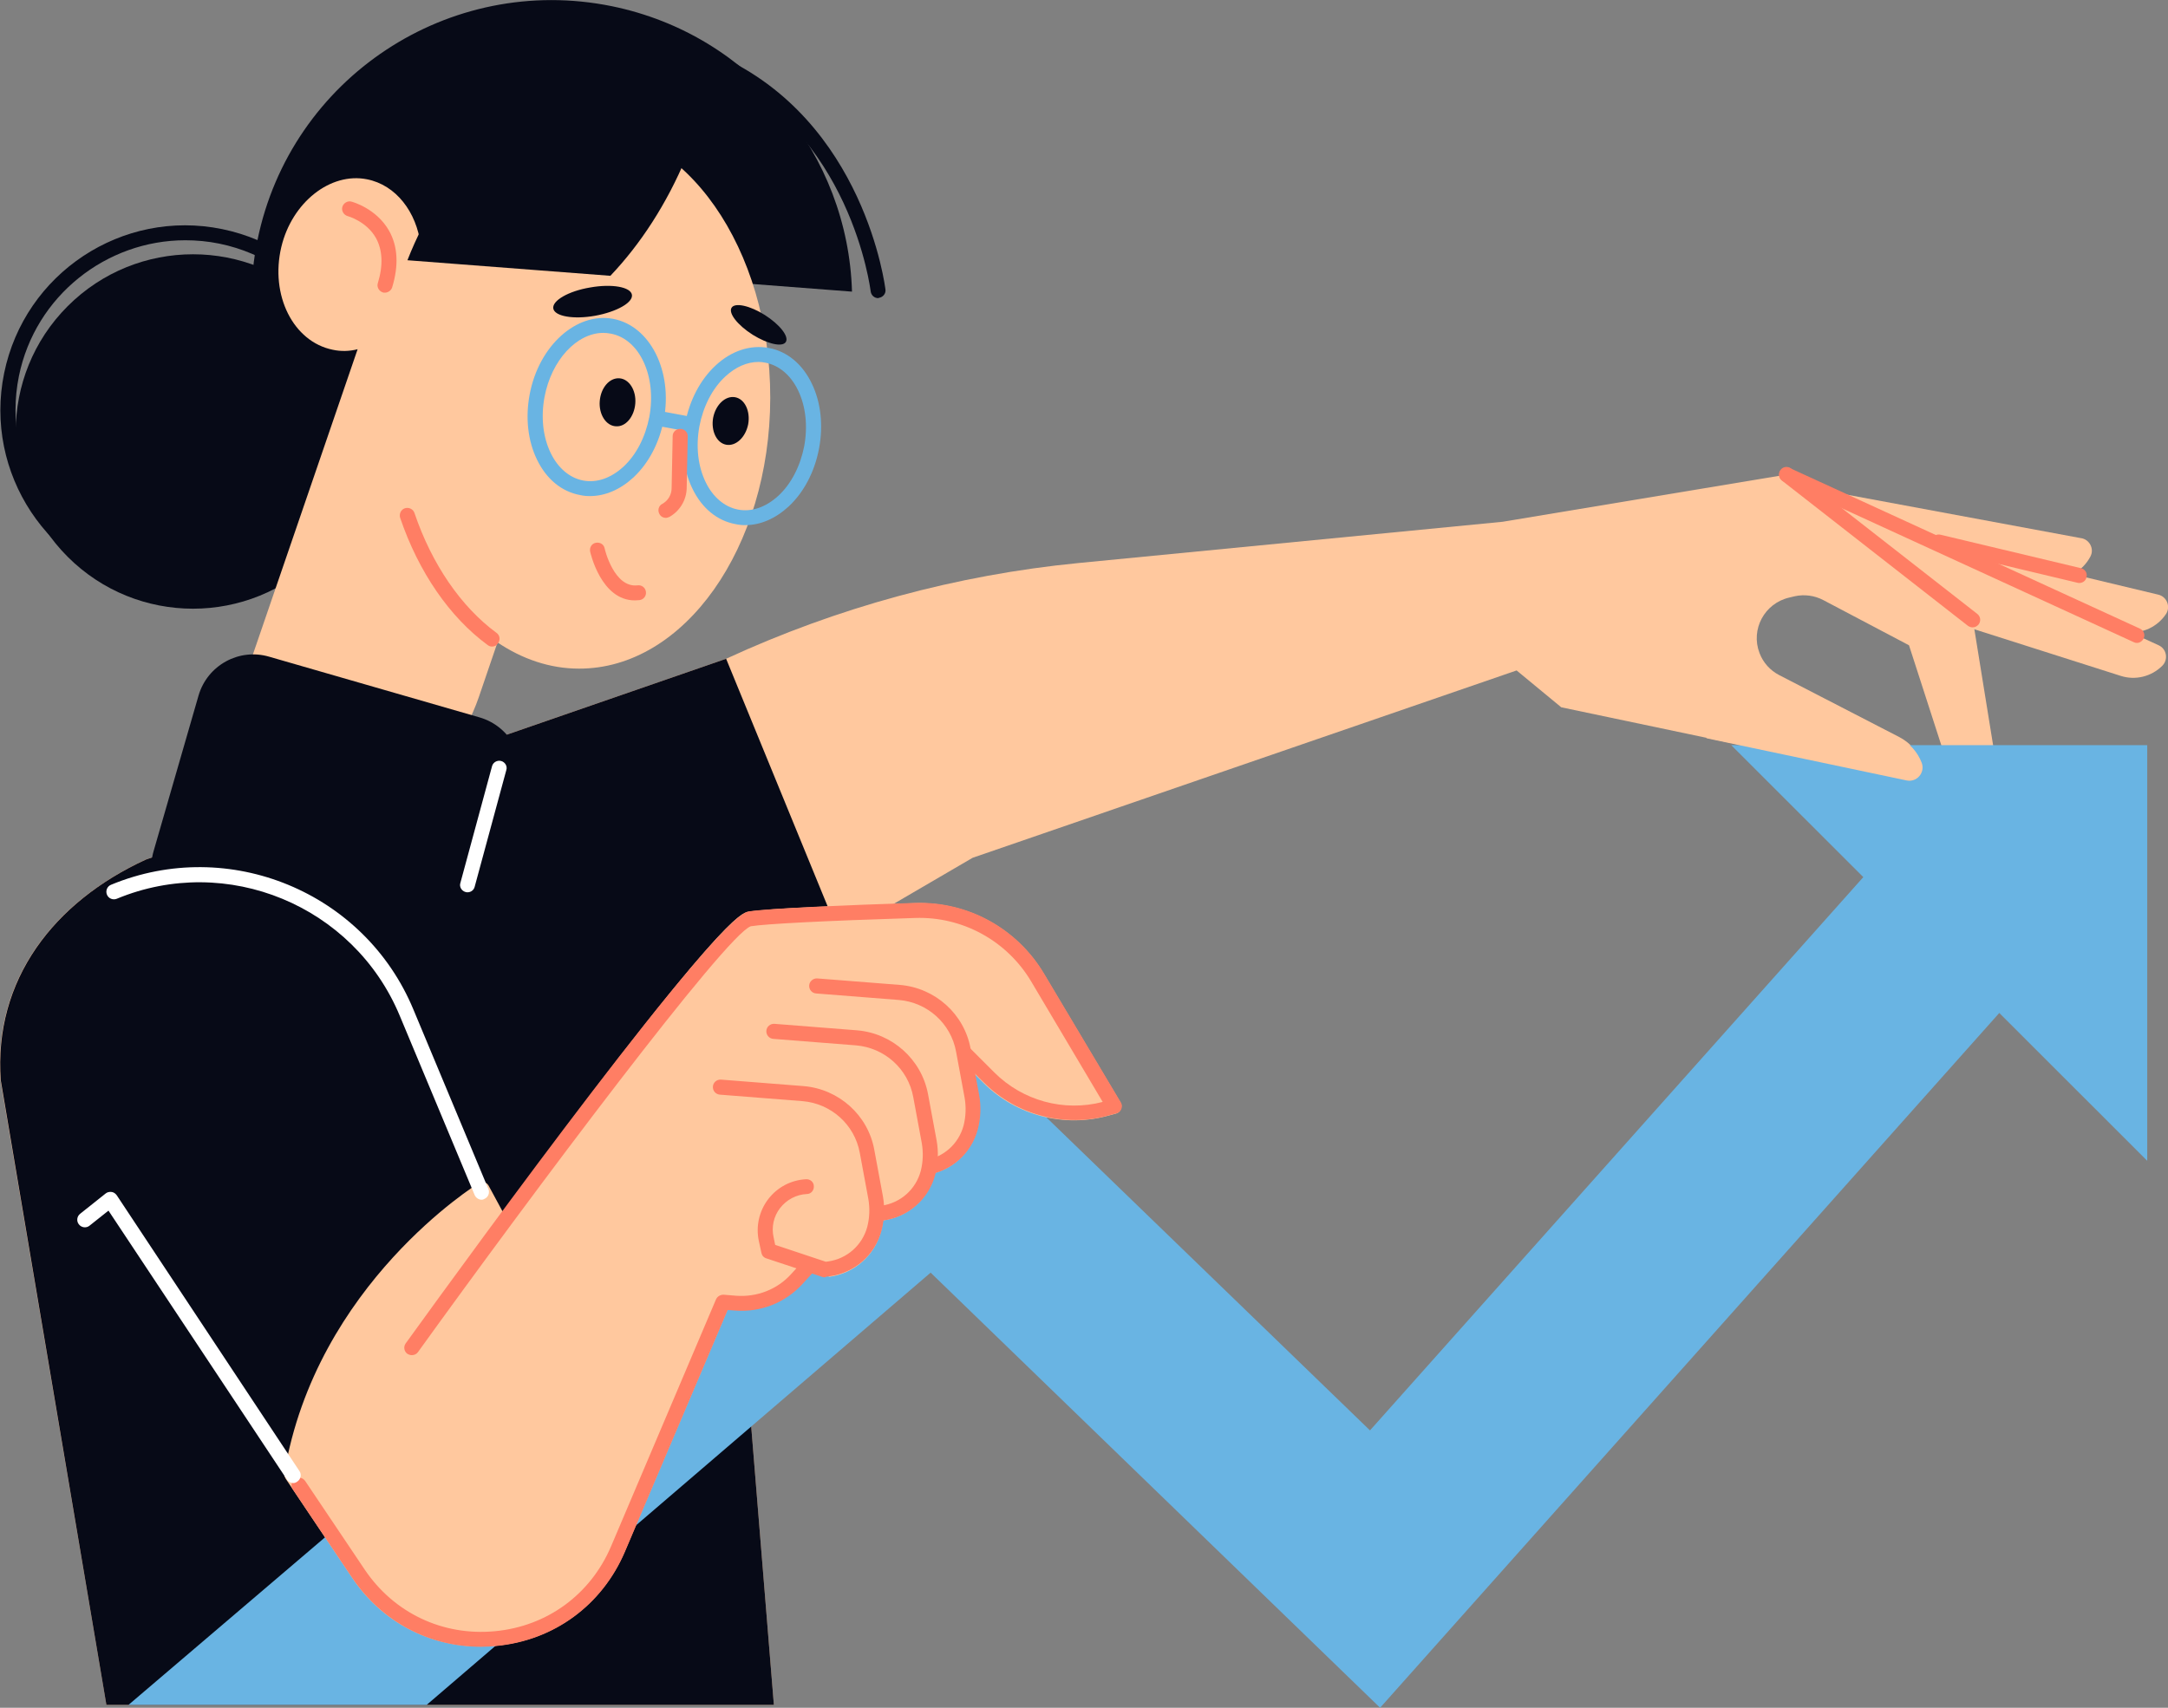
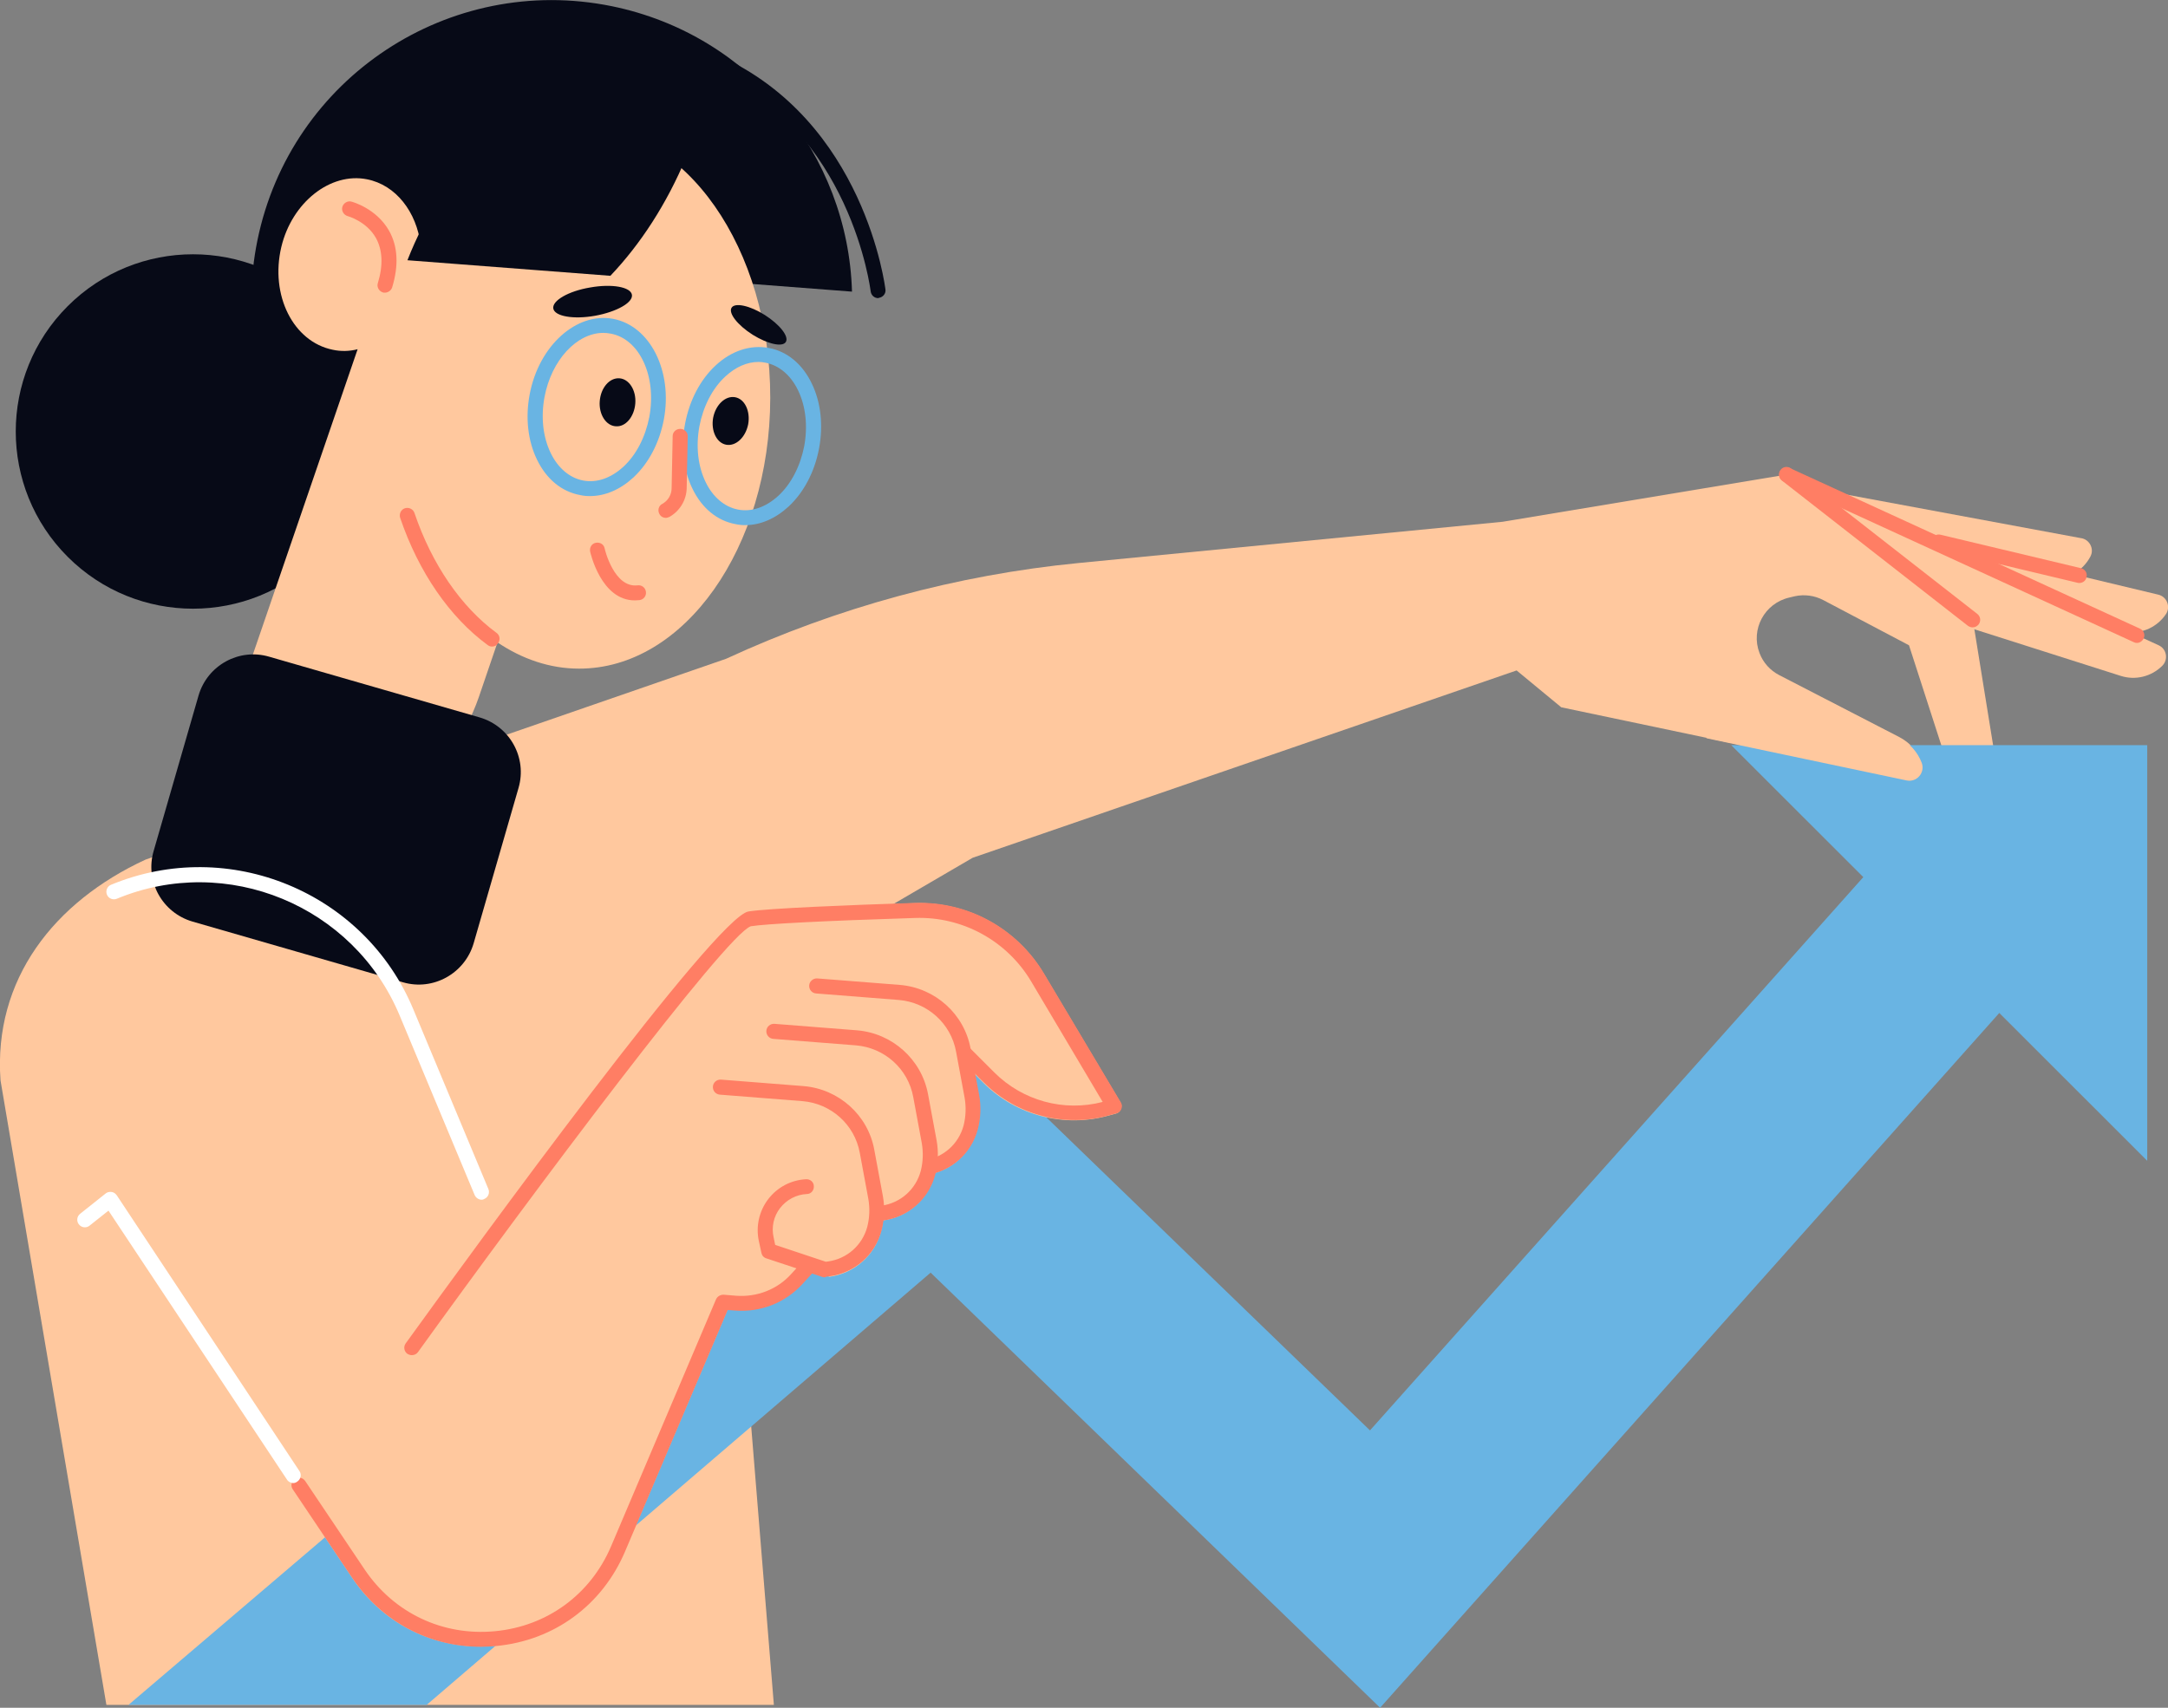
<svg xmlns="http://www.w3.org/2000/svg" enable-background="new 0 0 835.4 658.2" viewBox="0 0 835.4 658.2">
  <rect x="0" y="0" width="835.4" height="658.2" fill="#808080" stroke="none" />
  <g id="_x3C_Layer_x3E_">
    <g>
      <path d="M676.4,223.2l115-0.1c5.9,0,11.3-3.3,14.1-8.6l0,0c1.6-3-0.4-6.7-3.7-7.1l-115.2-21.4L676.4,223.2z" fill="#ffc89e" />
      <path d="M705.4,230.7l114.3,12.9c5.9,0.7,11.6-2,14.9-6.9l0,0c1.9-2.8,0.4-6.7-2.9-7.5l-153.4-36.7L705.4,230.7z" fill="#ffc89e" />
      <path d="M707.6,225.6l109.6,34.9c5.6,1.8,11.8,0.3,16-3.9l0,0c2.4-2.4,1.7-6.5-1.4-7.9l-143.3-65.8L707.6,225.6z" fill="#ffc89e" />
      <path d="M579,201.1l109.5-18.2l71.7,56l11.1,68.7c0.3,2.1-1.2,4-3.3,4.2l0,0c-6.9,0.4-13.2-3.9-15.4-10.5l-17-52.6&#10;   l-33-17.4c-3.4-1.8-7.3-2.3-11-1.5l-2.1,0.5c-9.6,2.2-15,12.3-11.5,21.4l0,0c1.4,3.7,4.1,6.7,7.6,8.5l46.3,23.9&#10;   c4,2.1,7.1,5.5,8.7,9.7l0,0c1.5,3.8-1.8,7.6-5.8,6.8l-133.2-28l-17.2-14.2l-209.6,72.2l-98.5,57.5l21.9,269H41L0.2,416.4&#10;   c-2.8-38.9,20.6-68.8,55.9-85.1l223.7-77.4c42.9-19.8,88.8-32.3,135.8-36.9L579,201.1z" fill="#ffc89e" />
      <g>
        <g>
          <path d="M801.2,224.7c-0.2,0-0.4,0-0.7-0.1l-54.1-12.9c-1.6-0.4-2.5-1.9-2.1-3.5c0.4-1.6,1.9-2.5,3.5-2.1l54.1,12.9&#10;     c1.6,0.4,2.5,1.9,2.1,3.5C803.7,223.9,802.5,224.7,801.2,224.7z" fill="#ff7e64" />
        </g>
        <g>
          <path d="M823.4,247.8c-0.4,0-0.8-0.1-1.2-0.3l-134.9-61.9c-1.4-0.7-2.1-2.4-1.4-3.8c0.7-1.5,2.4-2.1,3.8-1.4&#10;     l134.9,61.9c1.5,0.7,2.1,2.4,1.4,3.8C825.5,247.1,824.5,247.8,823.4,247.8z" fill="#ff7e64" />
        </g>
        <g>
          <path d="M760.1,241.8c-0.6,0-1.2-0.2-1.8-0.6l-71.7-56c-1.3-1-1.5-2.8-0.5-4.1c1-1.3,2.8-1.5,4.1-0.5l71.7,56&#10;     c1.3,1,1.5,2.8,0.5,4.1C761.8,241.4,761,241.8,760.1,241.8z" fill="#ff7e64" />
        </g>
      </g>
-       <path d="M279.8,253.9L56.2,331.3c-35.4,16.3-58.7,46.3-55.9,85.1L41,657.1h257.2l-21.9-269l47.2-27.6L279.8,253.9z" fill="#070a17" />
      <g>
        <polygon fill="#69b4e3" points="164.4 657.1 49.5 657.1 361.9 390.7 527.9 551.3 741.4 311.8 796.6 361 531.8 658.2 358.6 490.5" />
      </g>
      <polygon fill="#69b4e3" points="827.4 447.4 827.4 287.2 667.1 287.2" />
      <g>
        <path d="M657.4,284.5l77.3,16.3c3.9,0.8,7.2-3,5.8-6.8c-1.6-4.2-4.7-7.6-8.7-9.7l-27.4-14.2L657.4,284.5z" fill="#ffc89e" />
      </g>
      <g>
        <path d="M187.7,101.6l140.6,10.8c-1.5-52.5-38.8-99-92.5-110C173.1-10.4,112,30,99.2,92.6&#10;    c-12,58.8,22.8,116.2,78.9,133.6L187.7,101.6z" fill="#070a17" />
        <circle cx="74.4" cy="166.3" fill="#070a17" r="68.3" transform="rotate(-45.001 74.39 166.338)" />
        <g>
-           <path d="M71.4,229.2c-4.7,0-9.5-0.5-14.3-1.4c-38.5-7.9-63.4-45.5-55.5-84c7.9-38.5,45.5-63.4,84-55.5&#10;     c38.5,7.9,63.4,45.5,55.5,84l0,0C134.3,205.9,104.6,229.2,71.4,229.2z M71.4,92.6c-30.4,0-57.8,21.4-64.1,52.3&#10;     c-7.2,35.3,15.7,70,51,77.2c35.3,7.2,70-15.7,77.2-51l0,0c7.2-35.3-15.7-70-51-77.2C80.1,93,75.7,92.6,71.4,92.6z M138.3,171.6&#10;     L138.3,171.6L138.3,171.6z" fill="#070a17" />
-         </g>
+           </g>
        <path d="M296.8,153.4c0.1-57.7-32.7-104.6-73.3-104.7c-25.4-0.1-47.8,18.1-61.1,45.8l-0.3-0.1&#10;    c-1.6-12.7-9.5-23.1-20.7-25.3c-14.1-2.8-28.9,8.9-33,26.1c-4.4,18.6,4.6,36.5,19.8,39.6c3.2,0.7,6.5,0.6,9.6-0.2L92.9,265.5&#10;    c-5.4,15.6,2.3,32.7,17.6,39.1l7.1,2.9c25.9,10.8,55.8-6.6,66.9-38.8l7.2-21.1c9.5,6.4,20.2,10.1,31.4,10.1&#10;    C263.6,257.8,296.7,211.1,296.8,153.4z" fill="#ffc89e" />
        <g>
          <path d="M189.6,249.2c-0.6,0-1.2-0.2-1.7-0.6c-14.6-10.7-26.6-28.1-33.7-49c-0.5-1.5,0.3-3.2,1.8-3.7&#10;     c1.5-0.5,3.2,0.3,3.7,1.8c6.7,19.8,18,36.2,31.6,46.2c1.3,0.9,1.6,2.7,0.6,4C191.4,248.8,190.5,249.2,189.6,249.2z" fill="#ff7e64" />
        </g>
        <path d="M281.9,118.6c-1.3,2.1,2.3,6.7,8.1,10.4c5.8,3.6,11.5,4.9,12.8,2.8c1.3-2.1-2.3-6.7-8.1-10.4&#10;    C289,117.8,283.2,116.5,281.9,118.6z" fill="#070a17" />
        <path d="M213.2,118.9c0.5,3,7.7,4.3,16.1,2.8c8.3-1.5,14.7-5.1,14.2-8.1c-0.5-3-7.7-4.3-16.1-2.8&#10;    C219,112.2,212.7,115.9,213.2,118.9z" fill="#070a17" />
        <g>
          <path d="M244.6,231.4c-12.9,0-17-18-17.2-18.8c-0.3-1.6,0.6-3.1,2.2-3.4c1.6-0.3,3.1,0.6,3.4,2.2&#10;     c0,0.2,3.6,15.3,12.7,14.2c1.6-0.2,3,0.9,3.2,2.5c0.2,1.6-0.9,3-2.5,3.2C245.9,231.3,245.2,231.4,244.6,231.4z" fill="#ff7e64" />
        </g>
        <g>
          <path d="M148.3,112.8c-0.3,0-0.6,0-0.8-0.1c-1.5-0.5-2.4-2.1-1.9-3.6c2.1-6.9,1.8-12.7-0.7-17.3&#10;     c-3.6-6.5-10.9-8.5-10.9-8.5c-1.5-0.4-2.5-2-2.1-3.5c0.4-1.5,2-2.5,3.5-2.1c0.4,0.1,9.6,2.6,14.5,11.2c3.4,6,3.8,13.4,1.2,21.9&#10;     C150.7,112,149.5,112.8,148.3,112.8z" fill="#ff7e64" />
        </g>
        <path d="M274.8,161c-0.9,5,1.3,9.7,5,10.4c3.7,0.7,7.5-2.8,8.5-7.9c0.9-5-1.3-9.7-5-10.4&#10;    C279.6,152.4,275.8,155.9,274.8,161z" fill="#070a17" />
        <path d="M231.1,154.6c-0.4,5.1,2.4,9.5,6.2,9.7c3.8,0.3,7.1-3.7,7.5-8.8c0.4-5.1-2.4-9.5-6.2-9.7&#10;    S231.5,149.5,231.1,154.6z" fill="#070a17" />
        <path d="M235.2,106.3c11.5-12.1,21.7-27.6,29.3-45.9c0.3-0.7,0.5-1.3,0.8-2c-11.7-11.4-25.7-17.9-40.8-17.7&#10;    C196,41.1,170.8,65,157,100.3L235.2,106.3z" fill="#070a17" />
        <g>
          <path d="M338.4,114.9c-1.5,0-2.7-1.1-2.9-2.6c-0.1-0.6-7.5-61.9-61.1-85.7c-1.5-0.6-2.1-2.4-1.5-3.8&#10;     c0.6-1.5,2.4-2.1,3.8-1.5c56.7,25.2,64.4,89.7,64.5,90.3c0.2,1.6-1,3-2.6,3.2C338.6,114.9,338.5,114.9,338.4,114.9z" fill="#070a17" />
        </g>
        <g>
          <path d="M227.3,191.2c-1.3,0-2.5-0.1-3.8-0.4c-7.1-1.3-13-6.2-16.6-13.7c-3.5-7.2-4.5-16.1-2.8-25.1&#10;     c3.5-18.7,18-31.8,32.2-29.1c14.2,2.7,23,20.1,19.5,38.8c0,0,0,0,0,0c-1.7,8.9-5.8,16.8-11.7,22.3&#10;     C239,188.7,233.2,191.2,227.3,191.2z M232.5,128.3c-10.2,0-20,10.4-22.7,24.8c-1.4,7.7-0.6,15.3,2.4,21.5&#10;     c2.8,5.8,7.3,9.6,12.5,10.6c5.2,1,10.7-0.9,15.5-5.3c5-4.6,8.5-11.5,10-19.2c2.9-15.6-3.7-30-14.8-32.1&#10;     C234.3,128.4,233.4,128.3,232.5,128.3z M252.9,161.2L252.9,161.2L252.9,161.2z" fill="#69b4e3" />
        </g>
        <g>
          <path d="M287.2,202.4c-1.3,0-2.5-0.1-3.8-0.4c-7.1-1.3-13-6.2-16.6-13.7c-3.5-7.2-4.5-16.1-2.8-25.1&#10;     c1.7-8.9,5.8-16.8,11.7-22.3c6.1-5.7,13.4-8.1,20.5-6.8c7.1,1.3,13,6.2,16.6,13.7c3.5,7.2,4.5,16.1,2.8,25.1&#10;     c-1.7,8.9-5.8,16.8-11.7,22.3C298.8,199.9,293,202.4,287.2,202.4z M292.3,139.5c-4.4,0-8.8,1.9-12.8,5.6&#10;     c-5,4.6-8.5,11.5-10,19.2c-1.4,7.7-0.6,15.3,2.4,21.5c2.8,5.8,7.3,9.6,12.5,10.6c5.2,1,10.7-0.9,15.5-5.3&#10;     c5-4.6,8.5-11.5,10-19.2c1.4-7.7,0.6-15.3-2.4-21.5c-2.8-5.8-7.3-9.6-12.5-10.6C294.1,139.6,293.2,139.5,292.3,139.5z" fill="#69b4e3" />
        </g>
        <g>
-           <path d="M263.9,166.1c-0.2,0-0.4,0-0.5-0.1l-8.6-1.6c-1.6-0.3-2.6-1.8-2.3-3.4c0.3-1.6,1.8-2.6,3.4-2.3l8.6,1.6&#10;     c1.6,0.3,2.6,1.8,2.3,3.4C266.5,165.1,265.2,166.1,263.9,166.1z" fill="#69b4e3" />
-         </g>
+           </g>
        <g>
          <path d="M256.6,199.6c-1,0-2-0.5-2.5-1.5c-0.8-1.4-0.3-3.2,1.1-3.9c2.2-1.2,3.6-3.5,3.6-6.1l0.4-20&#10;     c0-1.6,1.3-2.8,2.9-2.8c0,0,0,0,0.1,0c1.6,0,2.9,1.4,2.8,2.9l-0.4,20c-0.1,4.5-2.6,8.7-6.6,11&#10;     C257.5,199.4,257,199.6,256.6,199.6z" fill="#ff7e64" />
        </g>
        <path d="M155.3,378.6l-81.1-23.4c-11.7-3.4-18.4-15.6-15-27.2l17.3-59.9c3.4-11.7,15.6-18.4,27.2-15l81.1,23.4&#10;    c11.7,3.4,18.4,15.6,15,27.2l-17.3,59.9C179.1,375.2,166.9,382,155.3,378.6z" fill="#070a17" />
      </g>
      <path d="M431.8,425l-29.6-49.7c-10.3-17.4-29.3-27.8-49.6-27.2c-25.2,0.8-56.8,2-64.2,3.3&#10;   c-2.8,0.5-10.4,1.7-94.7,115.6l-5.4-10c-0.4-0.7-1-1.2-1.7-1.3c-0.7-0.2-1.5-0.1-2.1,0.3c-0.6,0.4-62.7,38.8-74.9,111.7&#10;   c0,0,0,0,0,0c0,0,0,0,0,0.1c0,0.1,0,0.3,0,0.4c0,0.2,0,0.4,0,0.7c0,0.2,0.2,0.4,0.3,0.6c0.1,0.1,0.1,0.2,0.1,0.3l25.7,38.3&#10;   c11.3,16.9,29.5,26.5,49.5,26.5c2,0,4-0.1,6-0.3c22.2-2.1,40.7-15.7,49.5-36.2l39.9-93.9l0,0c10.6-1.3,20.5-6,28.1-13.3l2.7-2.6&#10;   l8.2,3.8c9.6-1.3,17.5-8.2,19.9-17.6c0.4-1.3,0.6-2.7,0.7-4.1c9.6-1.3,17.5-8.2,19.9-17.6c0.1-0.2,0.1-0.5,0.1-0.7&#10;   c8-2.3,14.2-8.6,16.4-16.8c1.1-4.3,1.3-8.8,0.5-13.2l-1.5-8.1l3.4,3.4c12.6,12.6,31.2,17.4,48.4,12.5l2.6-0.7&#10;   c0.8-0.2,1.5-0.8,1.8-1.6C432.3,426.6,432.2,425.7,431.8,425z" fill="#ffc89e" />
      <g>
        <path d="M158.7,522.3c-0.6,0-1.2-0.2-1.7-0.5c-1.3-0.9-1.6-2.7-0.7-4c27.8-38.5,119.5-164.4,132.1-166.5&#10;    c7.4-1.2,39-2.5,64.2-3.3c20.4-0.7,39.3,9.8,49.7,27.2l29.6,49.7c0.5,0.8,0.5,1.7,0.2,2.5c-0.3,0.8-1,1.5-1.9,1.7l-2.6,0.7&#10;    c-17.2,4.9-35.8,0.1-48.5-12.6L361.7,400l-26.3-10.1c-1.5-0.6-2.2-2.2-1.7-3.7c0.6-1.5,2.2-2.2,3.7-1.7l26.9,10.3&#10;    c0.4,0.1,0.7,0.4,1,0.7l17.8,17.8c11,11,26.9,15.3,41.8,11.4l-27.6-46.5c-9.3-15.6-26.4-25-44.6-24.4&#10;    c-35.4,1.1-57.9,2.3-63.4,3.2c-9.5,3.2-83.8,102.4-128.3,164.2C160.5,521.9,159.6,522.3,158.7,522.3z" fill="#ff7e64" />
      </g>
      <g>
        <path d="M314.8,379.9l31.8,2.5c12.3,1,22.5,10.1,24.7,22.2l3.3,17.8c0.7,4,0.6,8.1-0.4,12l0,0&#10;    c-2.2,8.3-9.2,14.4-17.7,15.6l-1.5,0.2L314.8,379.9z" fill="#ffc89e" />
        <path d="M355,453.1c-1.4,0-2.7-1.1-2.9-2.5c-0.2-1.6,0.9-3,2.5-3.2l1.5-0.2c7.4-1,13.3-6.3,15.2-13.4&#10;    c0.9-3.5,1-7.2,0.4-10.7l-3.3-17.8c-2-10.9-11.1-19-22.1-19.9l-31.8-2.5c-1.6-0.1-2.8-1.5-2.7-3.1c0.1-1.6,1.6-2.8,3.1-2.7&#10;    l31.8,2.5c13.6,1.1,24.9,11.2,27.3,24.6l3.3,17.8c0.8,4.4,0.6,8.9-0.5,13.2c-2.5,9.5-10.4,16.4-20.1,17.7l-1.5,0.2&#10;    C355.3,453.1,355.2,453.1,355,453.1z" fill="#ff7e64" />
      </g>
      <g>
        <path d="M298.2,397.5L330,400c12.3,1,22.5,10.1,24.7,22.2l3.3,17.8c0.7,4,0.6,8.1-0.4,12l0,0&#10;    c-2.2,8.3-9.2,14.4-17.7,15.6l-1.5,0.2L298.2,397.5z" fill="#ffc89e" />
        <path d="M338.5,470.6c-1.4,0-2.7-1.1-2.9-2.5c-0.2-1.6,0.9-3,2.5-3.2l1.5-0.2c7.4-1,13.3-6.3,15.2-13.4&#10;    c0.9-3.5,1-7.2,0.4-10.7l-3.3-17.8c-2-10.9-11.1-19-22.1-19.9l-31.8-2.5c-1.6-0.1-2.8-1.5-2.7-3.1c0.1-1.6,1.5-2.8,3.1-2.7&#10;    l31.8,2.5c13.6,1.1,24.9,11.2,27.4,24.6l3.3,17.8c0.8,4.4,0.6,8.9-0.5,13.2c-2.5,9.5-10.4,16.4-20.1,17.7l-1.5,0.2&#10;    C338.8,470.6,338.6,470.6,338.5,470.6z" fill="#ff7e64" />
      </g>
      <g>
-         <path d="M277.6,419.2l31.8,2.5c12.3,1,22.5,10.1,24.7,22.2l3.3,17.8c0.7,4,0.6,8.1-0.4,12h0&#10;    c-2.2,8.3-9.2,14.4-17.7,15.6l-1.5,0.2l-21.7-7.2l-1-4.6c-2.2-10.1,5.2-19.7,15.5-20.2l0,0L277.6,419.2z" fill="#ffc89e" />
        <path d="M317.9,492.3c-0.3,0-0.6,0-0.9-0.1l-21.7-7.2c-1-0.3-1.7-1.1-1.9-2.1l-1-4.6c-1.2-5.6,0.1-11.5,3.6-16.1&#10;    c3.5-4.6,8.8-7.4,14.6-7.7c1.6-0.1,3,1.1,3,2.7c0.1,1.6-1.1,3-2.7,3c-4.1,0.2-7.8,2.2-10.3,5.4s-3.4,7.4-2.5,11.3l0.6,2.9&#10;    l19.5,6.5l0.8-0.1c7.4-1,13.3-6.3,15.2-13.4c0.9-3.5,1-7.2,0.4-10.7l-3.3-17.8c-2-10.9-11.1-19-22.1-19.9l-31.8-2.5&#10;    c-1.6-0.1-2.8-1.5-2.7-3.1c0.1-1.6,1.5-2.8,3.1-2.7l31.8,2.5c13.6,1.1,24.9,11.2,27.3,24.6l3.3,17.8c0.8,4.4,0.6,8.9-0.5,13.2&#10;    c-2.5,9.5-10.4,16.4-20.1,17.7l-1.4,0.2C318.1,492.3,318,492.3,317.9,492.3z" fill="#ff7e64" />
      </g>
      <g>
        <path d="M185.3,634.7c-20,0-38.2-9.7-49.6-26.6L112.8,574c-0.9-1.3-0.5-3.1,0.8-4c1.3-0.9,3.1-0.5,4,0.8l22.9,34.1&#10;    c11.3,16.8,30.1,25.7,50.2,23.8c20.2-1.9,36.9-14.2,44.8-32.8l40.4-95.1c0.5-1.1,1.6-1.8,2.9-1.8l4.8,0.4&#10;    c8.1,0.6,15.9-2.4,21.3-8.4l4.4-4.8c1.1-1.2,2.9-1.2,4.1-0.2c1.2,1.1,1.2,2.9,0.2,4.1l-4.4,4.8c-6.7,7.3-16.2,11-26.1,10.2&#10;    l-2.7-0.2l-39.6,93.2c-8.8,20.6-27.3,34.2-49.6,36.3C189.2,634.6,187.3,634.7,185.3,634.7z" fill="#ff7e64" />
      </g>
      <g>
        <path d="M113,571.6c-0.9,0-1.9-0.5-2.4-1.3L41.8,466.6l-7.3,5.8c-1.2,1-3.1,0.8-4.1-0.5c-1-1.2-0.8-3.1,0.5-4.1&#10;    l9.8-7.8c0.6-0.5,1.4-0.7,2.3-0.6c0.8,0.1,1.5,0.6,2,1.3l70.4,106.3c0.9,1.3,0.5,3.1-0.8,4C114.1,571.4,113.5,571.6,113,571.6z" fill="#fff" />
      </g>
      <g>
        <path d="M185.6,462.4c-1.1,0-2.2-0.7-2.7-1.8l-28.9-69.2c-17.7-42.4-66.6-62.6-109-45c-1.5,0.6-3.2-0.1-3.8-1.6&#10;    c-0.6-1.5,0.1-3.2,1.6-3.8c45.4-18.8,97.7,2.8,116.5,48.1l28.9,69.2c0.6,1.5-0.1,3.2-1.6,3.8C186.3,462.3,186,462.4,185.6,462.4z" fill="#fff" />
      </g>
      <g>
-         <path d="M180.2,343.9c-0.3,0-0.5,0-0.8-0.1c-1.5-0.4-2.5-2-2-3.5l12.2-45c0.4-1.5,2-2.4,3.5-2c1.5,0.4,2.5,2,2,3.5&#10;    l-12.2,45C182.6,343,181.5,343.9,180.2,343.9z" fill="#fff" />
-       </g>
+         </g>
    </g>
  </g>
</svg>